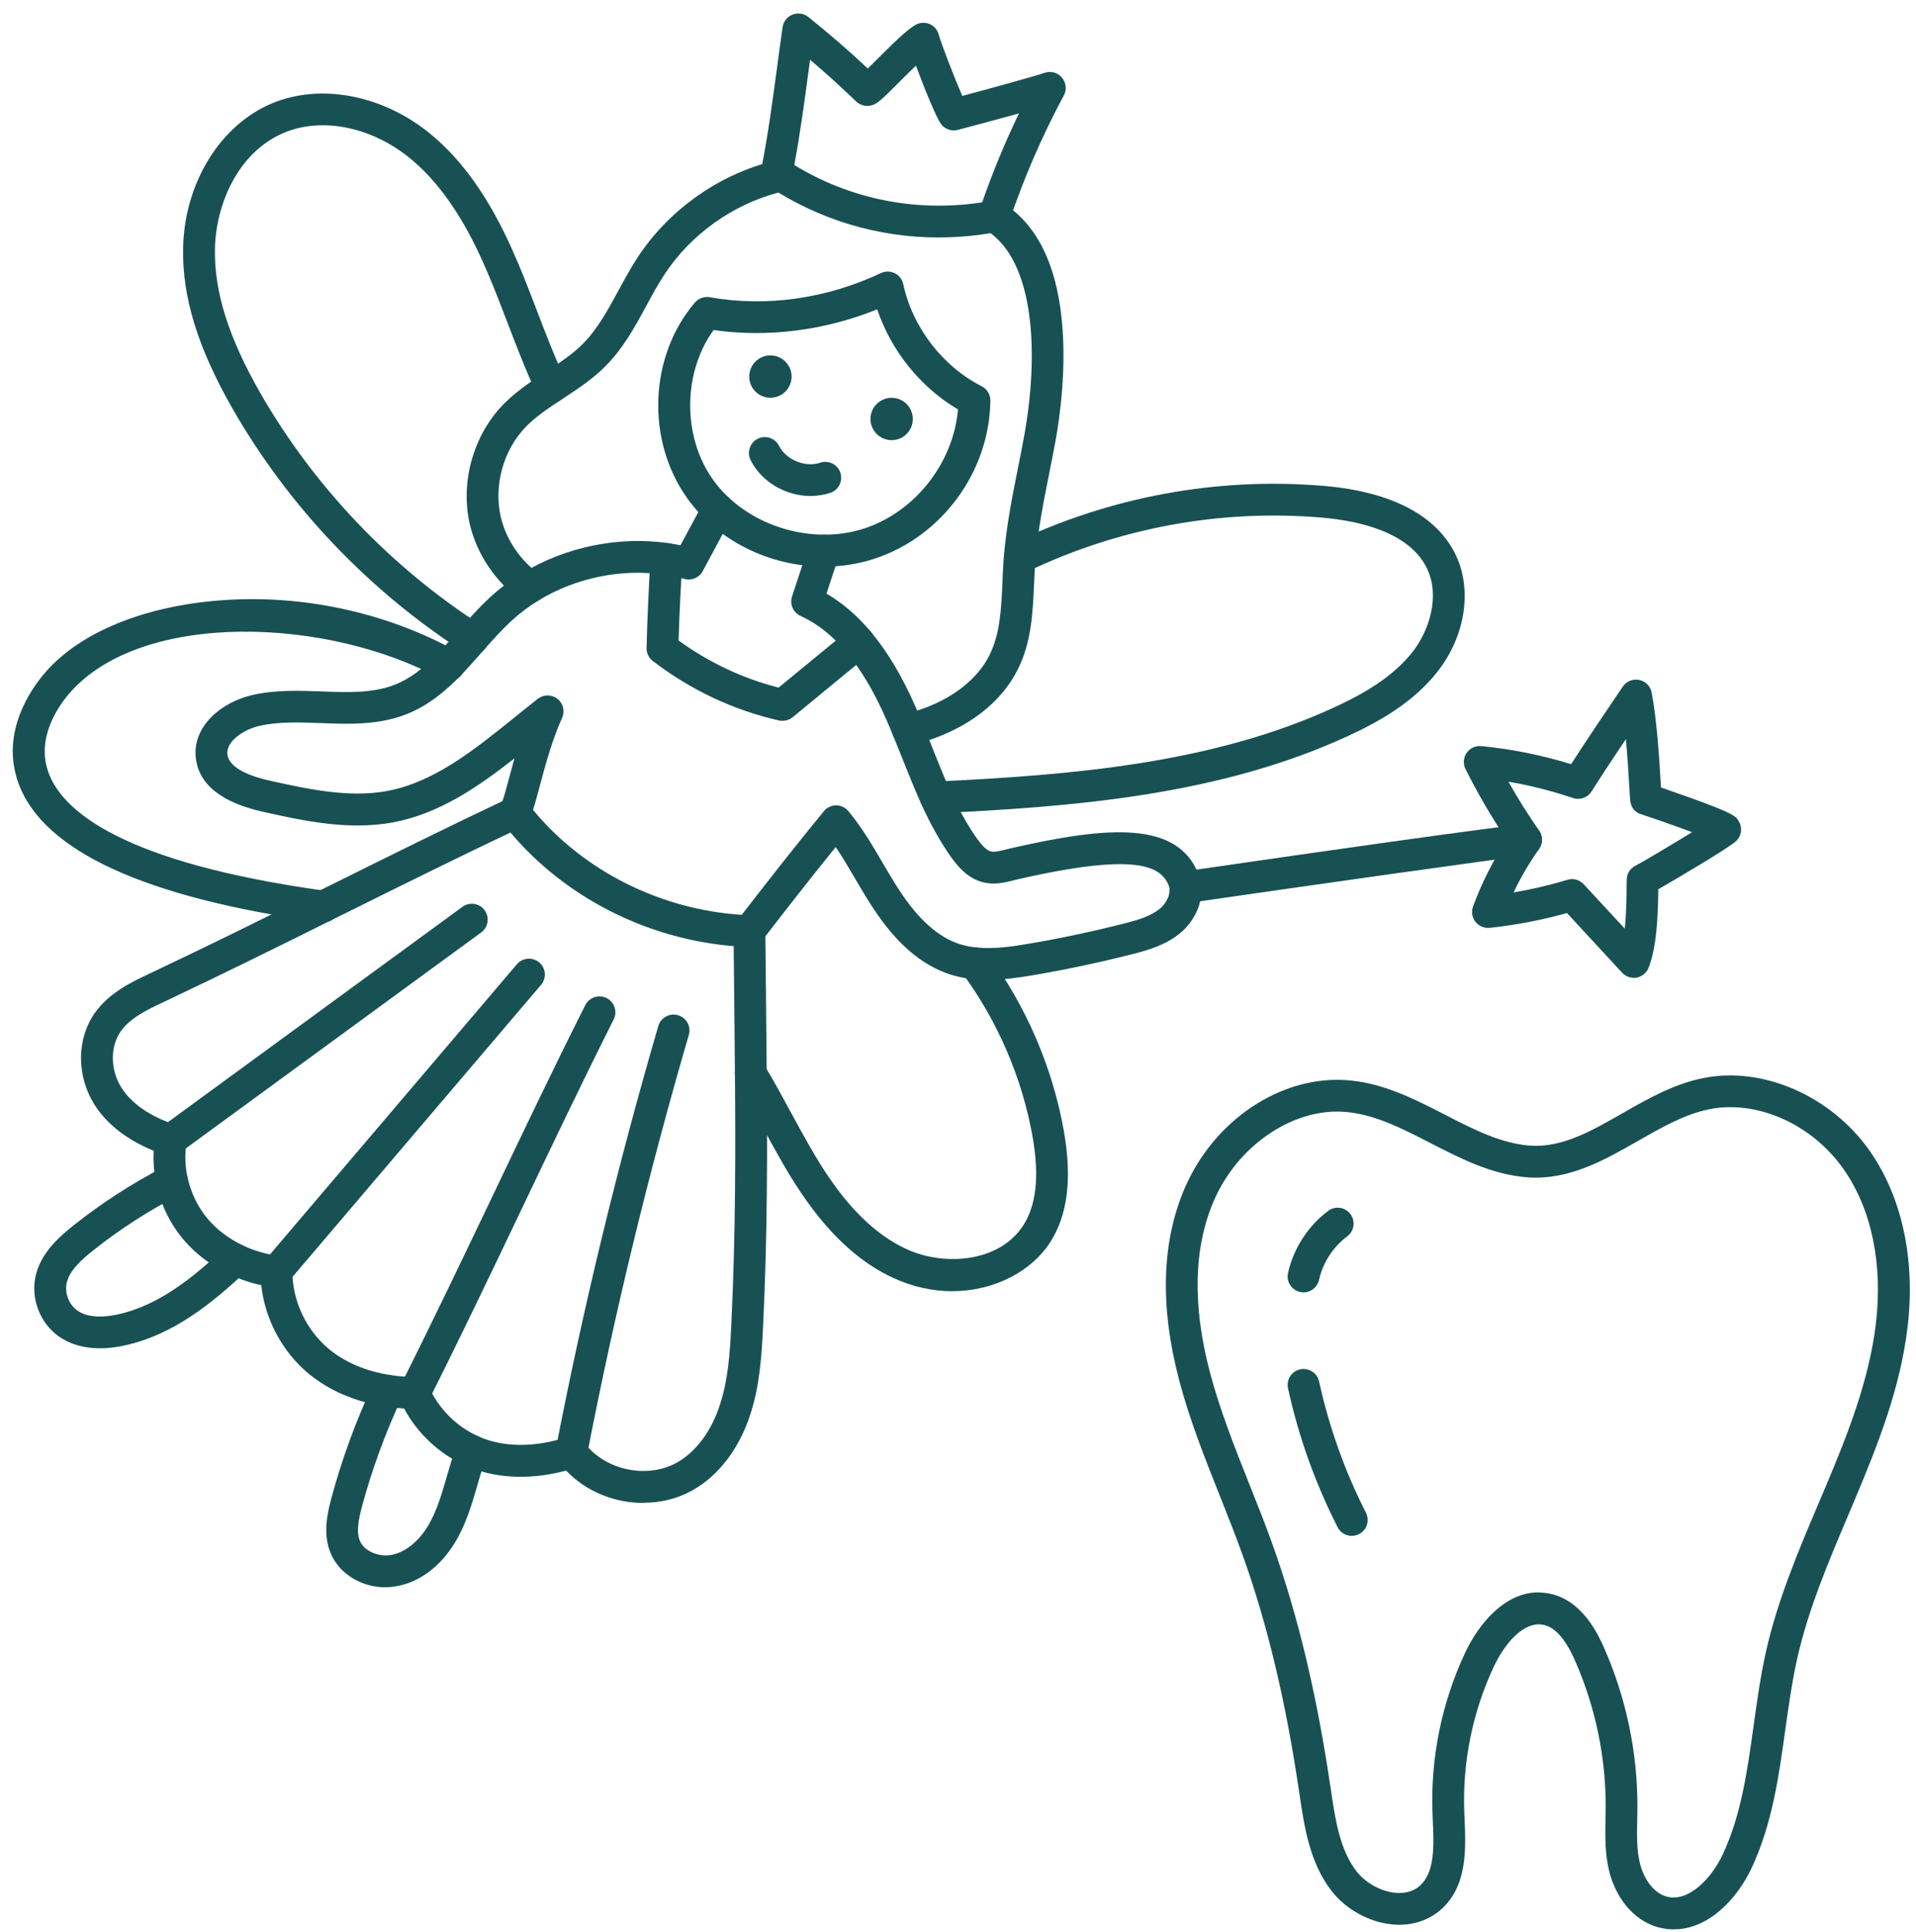
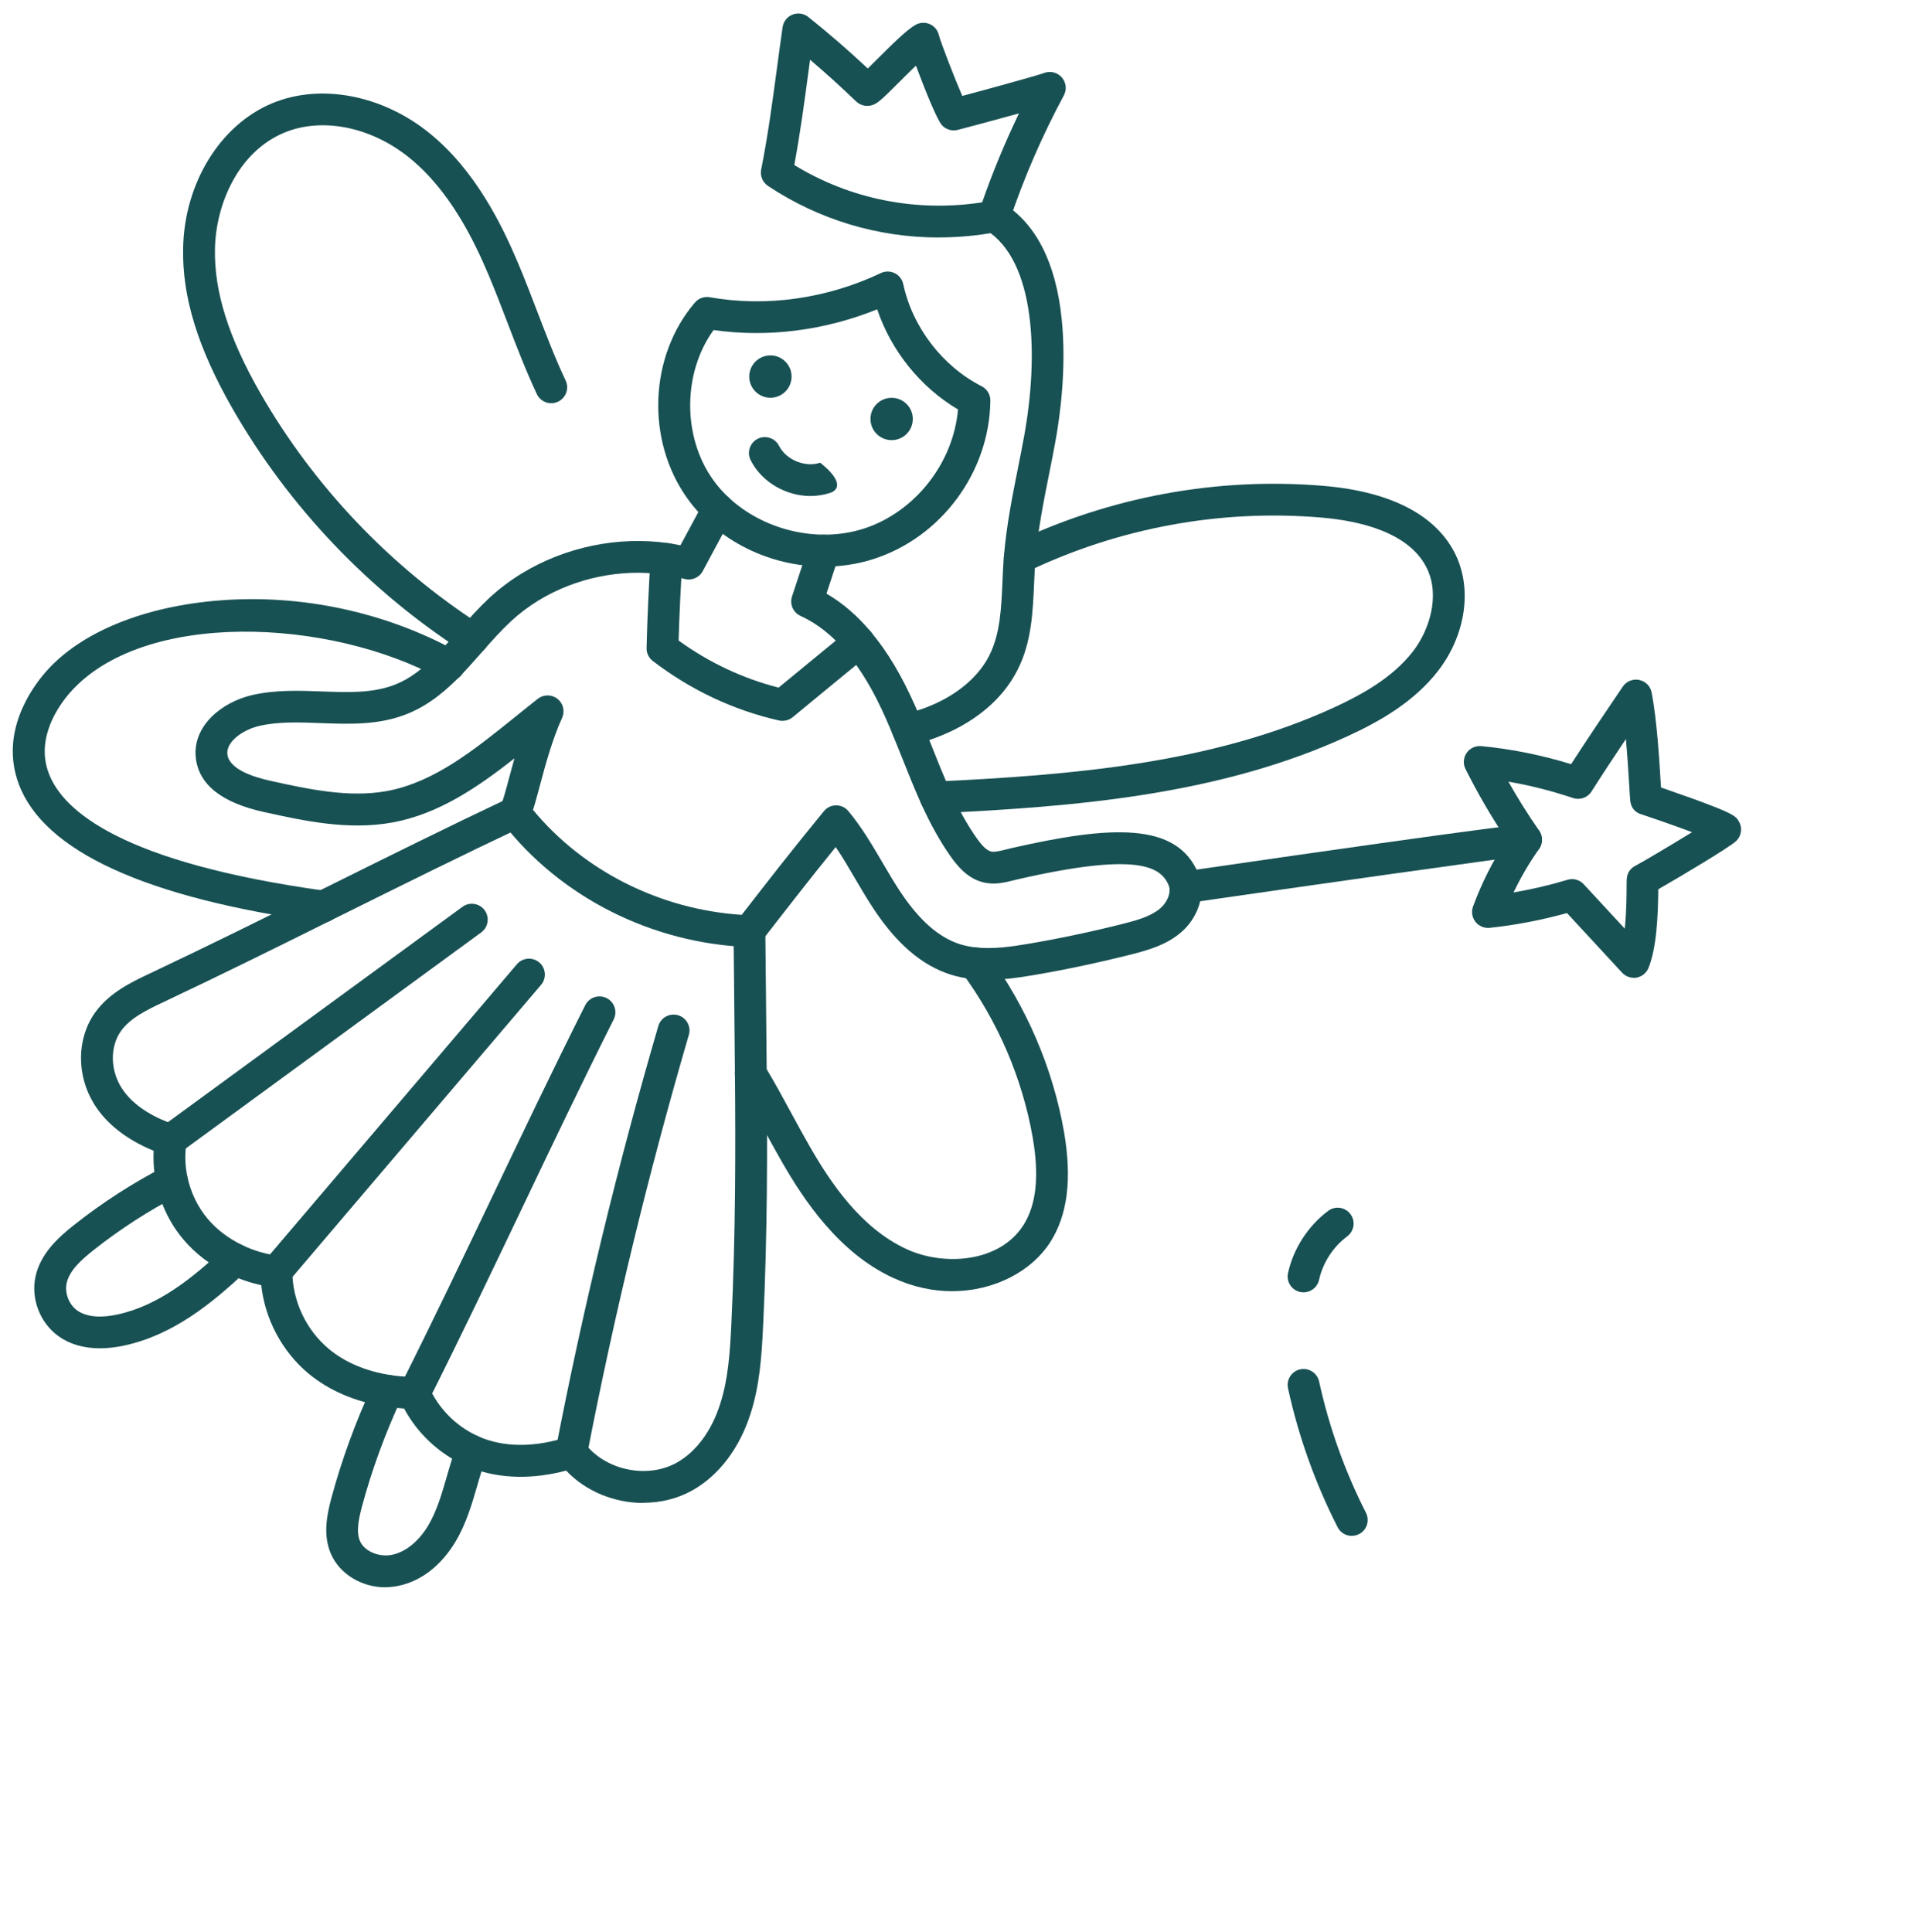
<svg xmlns="http://www.w3.org/2000/svg" width="120" height="121" viewBox="0 0 120 121" fill="none">
  <g clip-path="url(#clip0_4_78)">
-     <path d="M104.841 120.845C104.539 120.845 104.232 120.809 103.922 120.73C102.154 120.28 101.146 118.635 100.796 117.25C100.509 116.123 100.533 115.004 100.553 113.921C100.557 113.678 100.561 113.431 100.565 113.188C100.577 110.055 99.912 106.881 98.646 104.015C98.049 102.661 97.404 101.928 96.683 101.773C95.413 101.498 94.21 103.003 93.565 104.373C92.228 107.216 91.587 110.377 91.71 113.507L91.726 113.913C91.809 115.8 91.913 118.153 90.225 119.623C89.424 120.319 88.35 120.646 87.195 120.534C85.754 120.395 84.296 119.595 83.4 118.44C82.019 116.664 81.684 114.391 81.39 112.384L81.366 112.233C80.53 106.555 79.371 101.693 77.818 97.377C77.372 96.139 76.874 94.885 76.393 93.674C75.461 91.333 74.498 88.912 73.841 86.408C72.634 81.797 72.757 77.76 74.207 74.403C76.026 70.191 80.147 67.412 84.225 67.647C86.53 67.778 88.549 68.817 90.504 69.821C92.315 70.752 94.023 71.628 95.843 71.756C97.83 71.891 99.665 70.844 101.608 69.733C103.173 68.837 104.793 67.913 106.621 67.535C110.372 66.751 114.684 68.63 117.109 72.094C119.143 75.005 119.979 78.943 119.466 83.179C119.008 86.954 117.61 90.493 116.221 93.798L115.751 94.913C114.525 97.799 113.262 100.782 112.57 103.836C112.239 105.305 112.024 106.85 111.813 108.347C111.415 111.229 111.001 114.208 109.727 116.951C108.779 118.998 106.963 120.841 104.849 120.841L104.841 120.845ZM96.353 99.743C96.595 99.743 96.842 99.77 97.097 99.822C99.163 100.272 100.139 102.478 100.462 103.206C101.843 106.332 102.568 109.784 102.552 113.196C102.552 113.451 102.544 113.706 102.54 113.961C102.52 114.956 102.5 115.892 102.723 116.76C102.926 117.552 103.488 118.564 104.411 118.798C105.733 119.137 107.174 117.707 107.911 116.119C109.058 113.646 109.432 110.939 109.83 108.076C110.045 106.539 110.264 104.95 110.615 103.398C111.347 100.172 112.645 97.107 113.907 94.14L114.377 93.029C115.715 89.856 117.057 86.46 117.483 82.94C117.937 79.189 117.224 75.741 115.468 73.233C113.489 70.402 110.013 68.861 107.019 69.482C105.502 69.797 104.085 70.605 102.588 71.461C100.473 72.668 98.284 73.918 95.7 73.743C93.474 73.587 91.499 72.576 89.588 71.593C87.736 70.641 85.988 69.741 84.105 69.634C80.896 69.442 77.504 71.788 76.03 75.192C74.76 78.126 74.673 81.73 75.764 85.902C76.389 88.287 77.328 90.653 78.236 92.934C78.726 94.16 79.232 95.43 79.686 96.701C81.282 101.144 82.473 106.125 83.329 111.938L83.353 112.089C83.623 113.937 83.906 115.852 84.965 117.214C85.531 117.938 86.478 118.464 87.382 118.552C87.812 118.591 88.425 118.552 88.915 118.122C89.878 117.277 89.807 115.609 89.735 113.997L89.719 113.579C89.584 110.126 90.293 106.651 91.762 103.517C92.658 101.61 94.298 99.734 96.356 99.734L96.353 99.743Z" fill="#185154" />
    <path d="M81.641 80.945C81.569 80.945 81.497 80.937 81.425 80.921C80.888 80.802 80.549 80.272 80.669 79.735C81.007 78.202 81.927 76.781 83.185 75.841C83.627 75.51 84.248 75.602 84.579 76.044C84.909 76.486 84.818 77.107 84.376 77.438C83.492 78.094 82.851 79.09 82.612 80.165C82.508 80.631 82.098 80.945 81.641 80.945Z" fill="#185154" />
    <path d="M84.662 96.199C84.3 96.199 83.95 96 83.775 95.653C82.373 92.898 81.326 89.972 80.669 86.954C80.553 86.416 80.892 85.886 81.43 85.767C81.967 85.652 82.496 85.99 82.616 86.528C83.241 89.382 84.228 92.15 85.55 94.749C85.801 95.239 85.606 95.841 85.116 96.087C84.973 96.159 84.818 96.195 84.666 96.195L84.662 96.199Z" fill="#185154" />
    <path d="M61.892 61.376C61.577 61.376 61.267 61.36 60.956 61.328C60.454 61.276 59.969 61.181 59.523 61.037C57.723 60.46 56.142 59.098 54.685 56.88C54.283 56.271 53.917 55.642 53.558 55.033C53.156 54.344 52.766 53.679 52.34 53.054C50.648 55.141 49.099 57.139 47.713 58.931C47.518 59.186 47.208 59.321 46.889 59.317C40.829 59.098 35.064 56.18 31.464 51.513C31.233 51.215 31.194 50.812 31.357 50.474C31.496 50.187 31.687 49.471 31.89 48.71C31.994 48.328 32.101 47.922 32.221 47.5C29.916 49.307 27.483 50.98 24.592 51.513C21.809 52.023 19.026 51.41 16.569 50.868C13.886 50.287 12.436 49.136 12.261 47.444C12.058 45.469 13.878 43.984 15.777 43.538C17.238 43.2 18.719 43.255 20.149 43.307C21.821 43.371 23.398 43.427 24.787 42.861C25.651 42.511 26.432 41.941 27.403 40.95C27.801 40.536 28.191 40.09 28.61 39.62L28.856 39.342C29.406 38.72 29.995 38.059 30.632 37.466C31.257 36.885 31.942 36.367 32.671 35.921C35.386 34.257 38.743 33.564 41.876 34.022C42.127 34.058 42.374 34.102 42.617 34.154L42.848 33.724C43.258 32.955 43.672 32.187 44.09 31.418C44.353 30.936 44.958 30.757 45.44 31.016C45.922 31.279 46.101 31.884 45.842 32.366C45.428 33.13 45.018 33.899 44.608 34.663L44.014 35.77C43.795 36.18 43.322 36.383 42.872 36.26C42.465 36.148 42.032 36.057 41.59 35.993C38.91 35.599 36.039 36.192 33.714 37.617C33.097 37.996 32.519 38.434 31.99 38.923C31.421 39.453 30.867 40.07 30.349 40.655L30.103 40.934C29.692 41.4 29.27 41.878 28.832 42.332C28.044 43.132 26.969 44.119 25.536 44.701C23.748 45.429 21.881 45.358 20.073 45.29C18.715 45.238 17.429 45.191 16.231 45.469C15.211 45.708 14.16 46.453 14.24 47.233C14.335 48.153 15.789 48.658 16.991 48.917C19.269 49.419 21.845 49.984 24.23 49.546C27.192 48.997 29.677 46.99 32.308 44.868C32.766 44.502 33.22 44.131 33.682 43.769C34.044 43.486 34.55 43.486 34.912 43.769C35.275 44.052 35.394 44.545 35.203 44.964C34.582 46.337 34.152 47.934 33.809 49.22C33.646 49.825 33.515 50.323 33.383 50.725C36.537 54.547 41.355 56.972 46.455 57.299C47.988 55.32 49.708 53.11 51.603 50.805C51.79 50.574 52.073 50.442 52.368 50.442C52.662 50.442 52.945 50.574 53.132 50.801C53.976 51.816 54.633 52.939 55.27 54.026C55.629 54.639 55.971 55.22 56.341 55.785C57.54 57.609 58.774 58.708 60.12 59.138C60.434 59.238 60.781 59.305 61.151 59.345C62.198 59.453 63.345 59.297 64.428 59.11C66.379 58.78 68.386 58.354 70.388 57.848C71.252 57.629 72.073 57.39 72.646 56.912C73.044 56.582 73.287 56.076 73.247 55.678C73.247 55.666 73.247 55.658 73.247 55.646C73.239 55.587 73.223 55.523 73.195 55.451C72.698 54.257 71.205 53.369 63.767 55.069C63.667 55.093 63.572 55.117 63.472 55.141C62.927 55.276 62.246 55.451 61.521 55.248C60.598 54.997 60.001 54.292 59.535 53.639C58.882 52.704 58.296 51.665 57.703 50.363C57.269 49.399 56.875 48.408 56.493 47.452C56.309 46.998 56.13 46.54 55.943 46.09C55.796 45.732 55.649 45.378 55.493 45.027C54.737 43.307 53.928 41.946 53.025 40.87C52.157 39.823 51.189 39.055 50.138 38.577C49.676 38.366 49.445 37.84 49.605 37.359L50.656 34.173C50.827 33.652 51.392 33.369 51.914 33.54C52.435 33.712 52.718 34.277 52.547 34.798L51.763 37.179C52.778 37.773 53.718 38.581 54.558 39.596C55.581 40.815 56.485 42.332 57.321 44.227C57.484 44.597 57.643 44.968 57.795 45.342C57.982 45.8 58.165 46.258 58.348 46.719C58.718 47.655 59.105 48.623 59.519 49.538C60.06 50.725 60.586 51.665 61.167 52.493C61.41 52.835 61.733 53.241 62.055 53.329C62.274 53.389 62.62 53.301 62.991 53.209C63.106 53.182 63.218 53.154 63.329 53.126C69.564 51.7 73.701 51.469 75.043 54.695C75.15 54.965 75.214 55.216 75.238 55.471C75.238 55.479 75.238 55.491 75.238 55.499C75.334 56.538 74.824 57.685 73.932 58.429C73.044 59.178 71.937 59.504 70.886 59.771C68.832 60.289 66.773 60.727 64.77 61.069C63.847 61.228 62.867 61.368 61.892 61.368V61.376Z" fill="#185154" />
    <path d="M40.291 94.136C38.496 94.136 36.696 93.42 35.458 92.11C33.364 92.663 31.365 92.623 29.641 91.994C29.458 91.931 29.282 91.855 29.115 91.775C27.515 91.063 26.145 89.784 25.309 88.22C24.907 88.196 24.505 88.156 24.114 88.092C22.247 87.802 20.587 87.085 19.312 86.022C17.664 84.644 16.597 82.626 16.362 80.495C15.661 80.344 14.969 80.105 14.316 79.791C13.205 79.257 12.225 78.513 11.489 77.637C10.66 76.657 10.071 75.455 9.796 74.161C9.645 73.472 9.589 72.775 9.625 72.078C7.933 71.385 6.651 70.378 5.89 69.144C4.784 67.352 4.803 65.059 5.938 63.446C6.838 62.172 8.248 61.507 9.378 60.974C12.994 59.266 16.657 57.454 19.802 55.885L20.662 55.459C24.305 53.651 28.072 51.78 31.831 50.004C32.328 49.769 32.922 49.984 33.157 50.478C33.391 50.976 33.176 51.569 32.683 51.804C28.944 53.568 25.185 55.435 21.55 57.239L20.69 57.665C17.537 59.234 13.862 61.053 10.23 62.769C9.259 63.227 8.16 63.745 7.567 64.589C6.894 65.544 6.902 66.986 7.587 68.097C8.375 69.375 9.884 70.091 11.011 70.466C11.473 70.621 11.755 71.087 11.68 71.565C11.568 72.273 11.588 73.026 11.743 73.735C11.954 74.71 12.392 75.61 13.01 76.343C13.571 77.007 14.319 77.577 15.184 77.991C15.896 78.337 16.669 78.56 17.425 78.648C17.927 78.704 18.305 79.13 18.309 79.631C18.317 81.487 19.173 83.302 20.595 84.489C21.59 85.321 22.916 85.886 24.429 86.121C24.927 86.201 25.432 86.241 25.942 86.241C26.34 86.241 26.698 86.476 26.854 86.838C27.451 88.212 28.578 89.35 29.955 89.96C30.095 90.027 30.206 90.071 30.318 90.111C31.803 90.656 33.583 90.625 35.478 90.023C35.888 89.884 36.35 90.031 36.605 90.37C37.875 92.082 40.523 92.651 42.386 91.612C43.596 90.935 44.56 89.637 45.097 87.961C45.603 86.412 45.718 84.748 45.806 82.888C46.077 77.27 46.069 71.823 46.029 67.229C46.017 65.552 45.997 63.884 45.981 62.212C45.965 60.918 45.953 59.62 45.941 58.314C45.937 57.764 46.379 57.315 46.929 57.31C47.474 57.306 47.928 57.748 47.932 58.298C47.944 59.6 47.96 60.898 47.972 62.192C47.992 63.868 48.008 65.537 48.02 67.205C48.064 71.831 48.068 77.318 47.797 82.984C47.701 84.987 47.578 86.79 46.997 88.574C46.304 90.728 45.014 92.424 43.361 93.348C42.422 93.874 41.363 94.124 40.3 94.124L40.291 94.136Z" fill="#185154" />
    <path d="M10.696 72.381C10.39 72.381 10.087 72.242 9.892 71.975C9.569 71.529 9.665 70.908 10.107 70.585L28.964 56.797C29.406 56.474 30.031 56.57 30.353 57.012C30.676 57.458 30.58 58.079 30.138 58.401L11.282 72.19C11.106 72.321 10.899 72.381 10.696 72.381Z" fill="#185154" />
    <path d="M17.302 80.639C17.075 80.639 16.844 80.559 16.657 80.404C16.239 80.049 16.187 79.42 16.541 79.002C19.249 75.817 21.892 72.711 24.54 69.602C27.132 66.56 29.72 63.514 32.372 60.396C32.73 59.978 33.355 59.926 33.774 60.281C34.192 60.635 34.243 61.264 33.889 61.682C31.237 64.8 28.645 67.846 26.053 70.888C23.41 73.993 20.766 77.099 18.058 80.284C17.863 80.515 17.58 80.635 17.298 80.635L17.302 80.639Z" fill="#185154" />
    <path d="M26.006 88.156C25.854 88.156 25.703 88.12 25.56 88.049C25.07 87.802 24.871 87.204 25.118 86.711C27.124 82.713 29.032 78.716 30.879 74.85C32.727 70.975 34.638 66.966 36.656 62.956C36.903 62.467 37.5 62.268 37.994 62.514C38.484 62.761 38.683 63.359 38.436 63.852C36.429 67.846 34.522 71.843 32.679 75.71C30.827 79.588 28.916 83.597 26.901 87.611C26.726 87.957 26.376 88.16 26.009 88.16L26.006 88.156Z" fill="#185154" />
    <path d="M35.768 92.05C35.705 92.05 35.641 92.046 35.577 92.034C35.036 91.931 34.685 91.409 34.789 90.868C36.513 81.941 38.683 72.99 41.231 64.262C41.386 63.737 41.936 63.434 42.465 63.586C42.995 63.741 43.298 64.294 43.142 64.82C40.61 73.488 38.456 82.379 36.744 91.246C36.652 91.724 36.234 92.054 35.768 92.054V92.05Z" fill="#185154" />
    <path d="M6.261 84.449C5.245 84.449 4.365 84.194 3.661 83.689C2.506 82.856 1.925 81.355 2.223 79.958C2.526 78.552 3.601 77.545 4.608 76.749C6.376 75.343 8.295 74.105 10.306 73.066C10.796 72.815 11.393 73.006 11.648 73.496C11.899 73.986 11.708 74.583 11.222 74.838C9.327 75.817 7.515 76.984 5.847 78.309C5.078 78.919 4.342 79.588 4.174 80.372C4.043 80.989 4.318 81.706 4.827 82.072C5.536 82.582 6.583 82.498 7.34 82.335C9.94 81.781 12.11 80.006 14.065 78.166C14.467 77.788 15.096 77.808 15.47 78.21C15.848 78.612 15.829 79.241 15.426 79.615C13.26 81.65 10.832 83.625 7.754 84.282C7.232 84.393 6.731 84.449 6.261 84.449Z" fill="#185154" />
    <path d="M24.146 99.42C22.665 99.42 21.279 98.604 20.722 97.314C20.236 96.175 20.447 94.969 20.754 93.834C21.399 91.437 22.275 89.032 23.366 86.687C23.597 86.189 24.19 85.974 24.688 86.205C25.185 86.436 25.404 87.029 25.169 87.527C24.126 89.769 23.286 92.066 22.673 94.351C22.478 95.084 22.287 95.92 22.546 96.525C22.824 97.166 23.756 97.561 24.58 97.377C25.416 97.198 26.229 96.533 26.814 95.558C27.359 94.642 27.666 93.579 27.992 92.452L28.04 92.281C28.223 91.652 28.39 91.09 28.605 90.521C28.797 90.007 29.37 89.745 29.888 89.94C30.401 90.131 30.664 90.708 30.469 91.222C30.274 91.736 30.122 92.253 29.951 92.838L29.904 93.006C29.557 94.204 29.199 95.438 28.518 96.577C27.634 98.046 26.388 99.018 25.002 99.316C24.715 99.38 24.425 99.412 24.138 99.412L24.146 99.42Z" fill="#185154" />
    <path d="M51.599 35.487C48.271 35.487 44.97 33.915 43.039 31.203C40.447 27.568 40.654 22.3 43.525 18.948C43.755 18.681 44.11 18.554 44.456 18.617C47.976 19.246 51.782 18.709 55.171 17.104C55.446 16.973 55.764 16.977 56.039 17.112C56.313 17.248 56.509 17.498 56.572 17.797C57.15 20.497 59.029 22.945 61.482 24.192C61.82 24.363 62.031 24.713 62.027 25.091C61.975 29.555 58.977 33.632 54.733 35.006C53.718 35.336 52.658 35.491 51.603 35.491L51.599 35.487ZM44.695 20.668C42.768 23.32 42.72 27.329 44.655 30.044C46.678 32.879 50.743 34.197 54.112 33.106C57.313 32.067 59.714 28.989 60 25.645C57.655 24.263 55.808 21.966 54.94 19.374C51.651 20.704 48.075 21.157 44.695 20.672V20.668Z" fill="#185154" />
    <path d="M58.798 14.875C55 14.875 51.301 13.772 48.099 11.646C47.765 11.422 47.594 11.02 47.673 10.622C48.107 8.424 48.394 6.27 48.673 4.184C48.784 3.352 48.896 2.524 49.015 1.699C49.067 1.345 49.302 1.046 49.636 0.915C49.967 0.784 50.345 0.839 50.624 1.062C51.922 2.102 53.096 3.117 54.351 4.291C54.534 4.112 54.737 3.909 54.912 3.734C55.995 2.655 56.803 1.863 57.333 1.56C57.603 1.405 57.93 1.385 58.217 1.504C58.503 1.624 58.718 1.871 58.794 2.173C58.929 2.691 59.789 4.905 60.267 6.008C61.772 5.609 64.993 4.721 65.384 4.574C65.774 4.423 66.22 4.53 66.495 4.841C66.769 5.151 66.829 5.601 66.634 5.968C65.276 8.492 64.121 11.152 63.21 13.871C63.094 14.214 62.803 14.464 62.449 14.532C61.231 14.759 60.012 14.871 58.798 14.871V14.875ZM49.752 10.339C53.264 12.486 57.397 13.306 61.514 12.673C62.174 10.777 62.947 8.914 63.819 7.102C62.123 7.572 60.108 8.11 59.941 8.146C59.586 8.221 59.22 8.098 58.981 7.827C58.667 7.465 57.89 5.518 57.365 4.112C56.998 4.463 56.608 4.853 56.313 5.147C55.143 6.318 54.908 6.541 54.498 6.617C54.183 6.676 53.861 6.577 53.626 6.358C52.623 5.398 51.695 4.554 50.735 3.742C50.703 3.977 50.672 4.212 50.64 4.447C50.385 6.354 50.122 8.317 49.748 10.339H49.752Z" fill="#185154" />
    <path d="M49.011 45.151C48.936 45.151 48.864 45.143 48.788 45.127C45.922 44.474 43.262 43.22 40.885 41.4C40.63 41.205 40.487 40.902 40.495 40.588C40.538 38.705 40.638 36.769 40.741 34.958C40.773 34.408 41.239 33.982 41.793 34.018C42.342 34.05 42.76 34.52 42.732 35.069C42.641 36.698 42.549 38.426 42.501 40.118C44.416 41.504 46.519 42.495 48.764 43.068C50.226 41.862 51.695 40.655 53.16 39.453C53.586 39.107 54.211 39.166 54.562 39.592C54.912 40.018 54.848 40.644 54.422 40.994C52.83 42.3 51.233 43.61 49.648 44.92C49.469 45.067 49.242 45.147 49.015 45.147L49.011 45.151Z" fill="#185154" />
    <path d="M29.601 41.002C29.418 41.002 29.231 40.95 29.063 40.843C23.091 36.996 18.078 31.725 14.562 25.593C12.388 21.791 11.405 18.597 11.469 15.543C11.544 11.478 13.782 7.835 17.035 6.473C20.061 5.207 23.931 5.936 26.889 8.333C29.768 10.658 31.436 14.086 32.44 16.463C32.866 17.471 33.26 18.498 33.642 19.497C34.196 20.939 34.765 22.432 35.426 23.833C35.661 24.331 35.446 24.924 34.948 25.159C34.45 25.394 33.857 25.179 33.622 24.681C32.934 23.212 32.348 21.687 31.783 20.21C31.409 19.23 31.018 18.215 30.608 17.24C29.689 15.062 28.172 11.928 25.639 9.882C23.242 7.939 20.165 7.325 17.803 8.309C14.877 9.531 13.515 12.844 13.463 15.579C13.408 18.259 14.307 21.126 16.294 24.602C19.651 30.455 24.441 35.491 30.142 39.166C30.604 39.465 30.74 40.078 30.441 40.544C30.25 40.839 29.931 41.002 29.605 41.002H29.601Z" fill="#185154" />
    <path d="M20.244 57.772C20.2 57.772 20.153 57.772 20.105 57.764C9.12 56.239 2.753 53.325 1.176 49.112C-0.026 45.891 1.957 43.124 2.864 42.085C5.038 39.596 9.028 37.964 13.814 37.602C18.91 37.211 24.162 38.346 28.598 40.787C29.079 41.054 29.255 41.659 28.992 42.141C28.725 42.622 28.124 42.798 27.638 42.535C20.602 38.665 8.909 38.199 4.369 43.399C3.697 44.171 2.219 46.206 3.048 48.42C3.939 50.812 7.674 54.034 20.384 55.797C20.929 55.873 21.307 56.375 21.232 56.92C21.164 57.418 20.734 57.78 20.248 57.78L20.244 57.772Z" fill="#185154" />
    <path d="M58.611 50.944C58.081 50.944 57.643 50.53 57.615 49.996C57.588 49.447 58.014 48.981 58.563 48.953C66.984 48.551 75.855 47.862 83.596 44.291C85.192 43.55 87.199 42.483 88.505 40.787C89.52 39.461 90.189 37.359 89.393 35.647C88.322 33.357 85.196 32.624 82.763 32.417C76.445 31.88 70.058 33.055 64.301 35.822C63.803 36.061 63.21 35.85 62.971 35.356C62.732 34.858 62.943 34.265 63.437 34.026C69.516 31.108 76.257 29.865 82.93 30.435C87.171 30.797 90.03 32.31 91.196 34.806C92.208 36.98 91.77 39.803 90.082 42.001C88.509 44.044 86.231 45.266 84.428 46.098C76.361 49.817 67.275 50.53 58.655 50.94C58.639 50.94 58.623 50.94 58.607 50.94L58.611 50.944Z" fill="#185154" />
    <path d="M59.642 80.874C58.452 80.874 57.193 80.619 55.935 80.037C52.535 78.469 50.341 75.156 48.987 72.799C48.573 72.082 48.175 71.35 47.793 70.641C47.271 69.681 46.734 68.686 46.164 67.75C46.069 67.595 46.021 67.416 46.021 67.233C46.021 66.683 46.467 66.233 47.017 66.233C47.415 66.233 47.757 66.464 47.916 66.799C48.494 67.75 49.027 68.738 49.545 69.693C49.923 70.39 50.317 71.115 50.715 71.808C52.037 74.109 53.921 76.916 56.771 78.234C59.14 79.329 62.616 79.07 64.097 76.733C64.906 75.467 65.097 73.671 64.679 71.246C64.03 67.543 62.501 63.976 60.255 60.93C59.929 60.488 60.024 59.863 60.466 59.536C60.908 59.21 61.533 59.305 61.86 59.747C64.285 63.04 65.941 66.898 66.642 70.904C67.147 73.846 66.865 76.1 65.778 77.8C64.643 79.584 62.318 80.87 59.642 80.87V80.874Z" fill="#185154" />
    <path d="M102.329 61.244C102.054 61.244 101.787 61.129 101.596 60.926L98.14 57.187C96.556 57.629 94.931 57.94 93.299 58.115C92.956 58.147 92.622 58.007 92.407 57.736C92.196 57.466 92.14 57.103 92.255 56.781C92.797 55.308 93.506 53.906 94.366 52.596C93.422 51.195 92.558 49.71 91.786 48.169C91.622 47.846 91.65 47.46 91.853 47.161C92.056 46.863 92.411 46.7 92.765 46.731C94.632 46.907 96.524 47.285 98.399 47.862C99.458 46.218 100.565 44.589 101.636 43.005C101.863 42.67 102.265 42.507 102.659 42.587C103.054 42.666 103.364 42.973 103.44 43.367C103.778 45.091 103.933 47.719 104.017 49.132C104.021 49.2 104.025 49.264 104.029 49.323C104.555 49.503 105.279 49.757 105.888 49.976C108.632 50.968 108.719 51.123 108.914 51.462C109.137 51.852 109.07 52.342 108.755 52.66C108.365 53.05 105.192 54.934 103.858 55.698C103.846 57.366 103.754 59.373 103.245 60.627C103.117 60.942 102.835 61.169 102.5 61.232C102.44 61.244 102.381 61.248 102.321 61.248L102.329 61.244ZM98.451 55.061C98.725 55.061 98.992 55.172 99.183 55.379L101.76 58.163C101.871 57.103 101.875 55.973 101.875 55.471C101.875 54.977 101.875 54.679 102.205 54.376C102.285 54.304 102.373 54.245 102.472 54.201C102.751 54.062 104.614 52.959 105.976 52.123C104.73 51.657 103.125 51.107 102.815 51.008C102.413 50.908 102.154 50.582 102.106 50.172C102.09 50.028 102.074 49.769 102.042 49.248C101.998 48.499 101.931 47.396 101.831 46.289C101.103 47.376 100.374 48.475 99.677 49.574C99.43 49.961 98.953 50.128 98.522 49.984C97.177 49.534 95.823 49.188 94.473 48.961C95.07 50.02 95.715 51.047 96.396 52.023C96.639 52.369 96.635 52.827 96.396 53.17C95.783 54.034 95.25 54.945 94.796 55.897C95.938 55.702 97.069 55.439 98.172 55.105C98.268 55.077 98.363 55.061 98.459 55.061H98.451Z" fill="#185154" />
    <path d="M74.247 56.57C73.697 56.57 73.251 56.128 73.251 55.578C73.251 55.077 73.614 54.659 74.103 54.587C95.321 51.509 95.68 51.593 95.811 51.629C96.345 51.76 96.671 52.298 96.544 52.831C96.432 53.285 96.03 53.588 95.58 53.592C94.597 53.675 80.956 55.606 74.462 56.55C74.394 56.566 74.318 56.574 74.247 56.574V56.57Z" fill="#185154" />
-     <path d="M50.767 31.068C49.238 31.068 47.705 30.204 47.013 28.822C46.766 28.332 46.965 27.731 47.454 27.484C47.944 27.237 48.545 27.436 48.792 27.926C49.234 28.806 50.437 29.296 51.368 28.981C51.89 28.802 52.455 29.085 52.63 29.602C52.806 30.124 52.527 30.689 52.009 30.865C51.607 31 51.189 31.064 50.771 31.064L50.767 31.068Z" fill="#185154" />
+     <path d="M50.767 31.068C49.238 31.068 47.705 30.204 47.013 28.822C46.766 28.332 46.965 27.731 47.454 27.484C47.944 27.237 48.545 27.436 48.792 27.926C49.234 28.806 50.437 29.296 51.368 28.981C52.806 30.124 52.527 30.689 52.009 30.865C51.607 31 51.189 31.064 50.771 31.064L50.767 31.068Z" fill="#185154" />
    <path d="M54.518 26.242C54.518 25.509 55.111 24.916 55.844 24.916C56.576 24.916 57.169 25.509 57.169 26.242C57.169 26.975 56.576 27.568 55.844 27.568C55.111 27.568 54.518 26.975 54.518 26.242Z" fill="#185154" />
    <path d="M46.925 23.586C46.925 22.854 47.518 22.26 48.251 22.26C48.983 22.26 49.577 22.854 49.577 23.586C49.577 24.319 48.983 24.912 48.251 24.912C47.518 24.912 46.925 24.319 46.925 23.586Z" fill="#185154" />
-     <path d="M33.192 37.773C32.989 37.773 32.786 37.709 32.607 37.582C31.03 36.435 29.872 34.715 29.43 32.859C28.817 30.244 29.625 27.301 31.492 25.362C32.237 24.594 33.093 24.008 33.977 23.427L34.271 23.232C35.084 22.694 35.856 22.189 36.485 21.556C37.409 20.632 38.05 19.453 38.731 18.203C39.121 17.483 39.527 16.738 39.997 16.029C41.9 13.17 44.902 11.02 48.231 10.14C48.764 9.997 49.306 10.316 49.449 10.845C49.589 11.375 49.274 11.92 48.74 12.063C45.874 12.824 43.29 14.671 41.653 17.132C41.231 17.765 40.865 18.442 40.479 19.155C39.762 20.477 39.021 21.842 37.891 22.965C37.118 23.738 36.226 24.327 35.366 24.892L35.076 25.083C34.283 25.605 33.527 26.123 32.926 26.74C31.516 28.201 30.907 30.423 31.369 32.398C31.699 33.795 32.579 35.097 33.778 35.965C34.224 36.288 34.323 36.913 33.997 37.355C33.801 37.621 33.499 37.765 33.188 37.765L33.192 37.773Z" fill="#185154" />
    <path d="M56.867 46.708C56.425 46.708 56.019 46.409 55.903 45.959C55.768 45.425 56.087 44.884 56.62 44.748C57.42 44.541 58.129 44.291 58.778 43.976C60.247 43.267 61.386 42.22 61.975 41.026C62.64 39.688 62.712 38.115 62.784 36.455C62.803 35.993 62.823 35.531 62.855 35.077C62.863 34.99 62.867 34.906 62.879 34.818C63.031 32.951 63.397 31.108 63.755 29.32C63.891 28.639 64.026 27.962 64.149 27.281C65.045 22.324 64.882 16.336 61.74 14.397C61.271 14.11 61.127 13.497 61.414 13.027C61.701 12.561 62.314 12.414 62.784 12.701C64.882 13.995 66.132 16.443 66.494 19.983C66.809 23.021 66.387 26.079 66.104 27.632C65.977 28.324 65.841 29.013 65.702 29.706C65.356 31.442 64.997 33.242 64.858 35.002C64.858 35.022 64.854 35.041 64.85 35.065C64.842 35.113 64.842 35.165 64.838 35.217C64.806 35.655 64.786 36.096 64.766 36.542C64.687 38.342 64.607 40.202 63.751 41.914C62.744 43.944 60.956 45.131 59.634 45.768C58.866 46.138 58.038 46.437 57.11 46.676C57.026 46.696 56.943 46.708 56.863 46.708H56.867Z" fill="#185154" />
  </g>
  <defs>
    <clipPath id="clip0_4_78">
      <rect width="118.814" height="120" fill="white" transform="translate(0.8 0.845)" />
    </clipPath>
  </defs>
</svg>